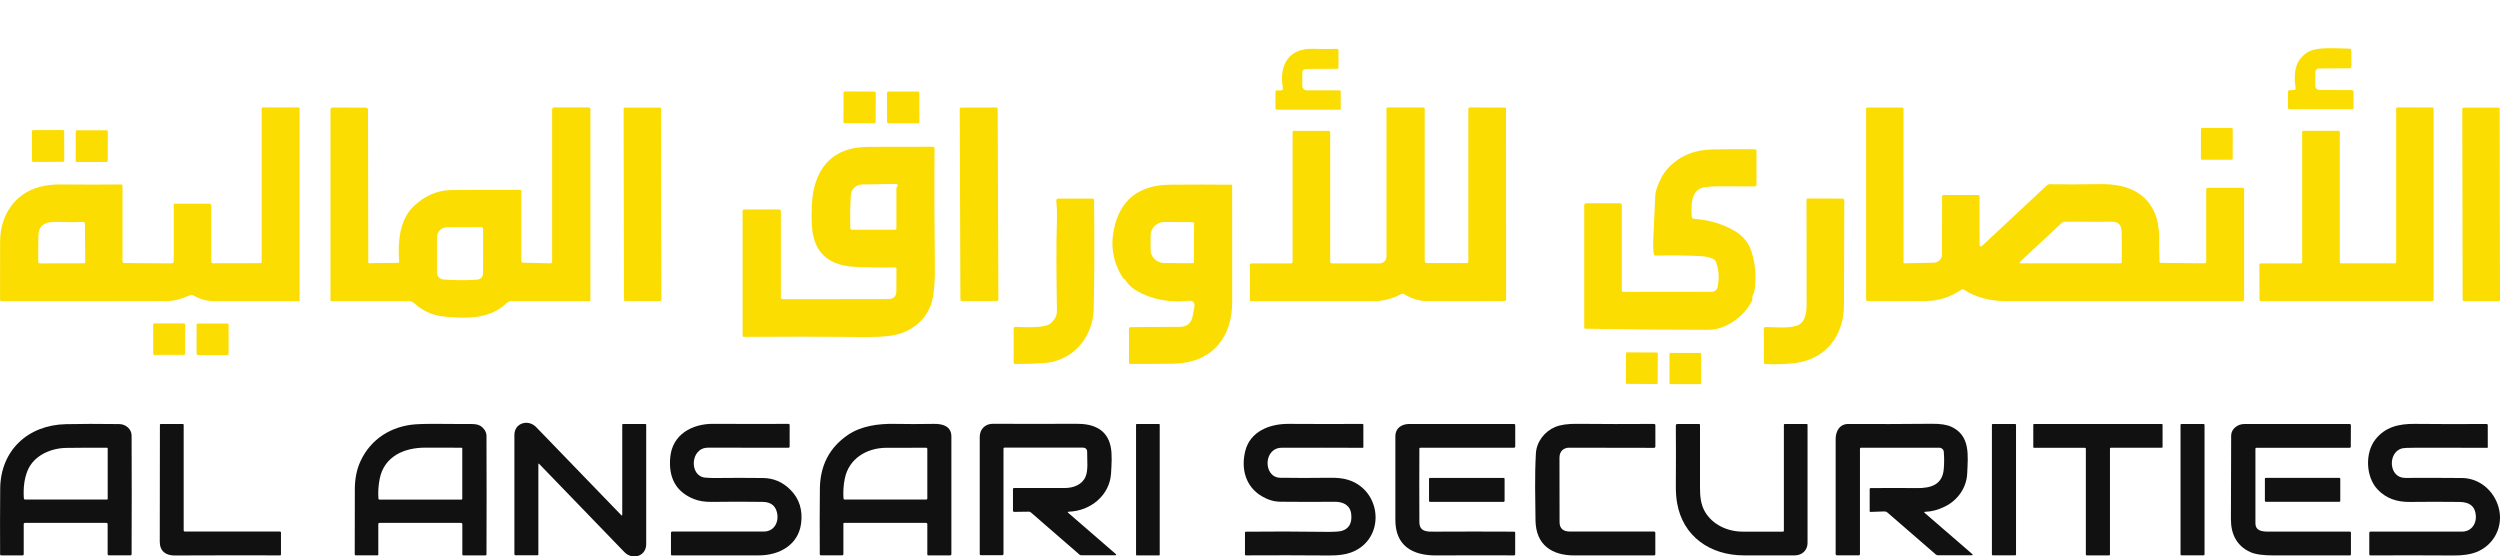
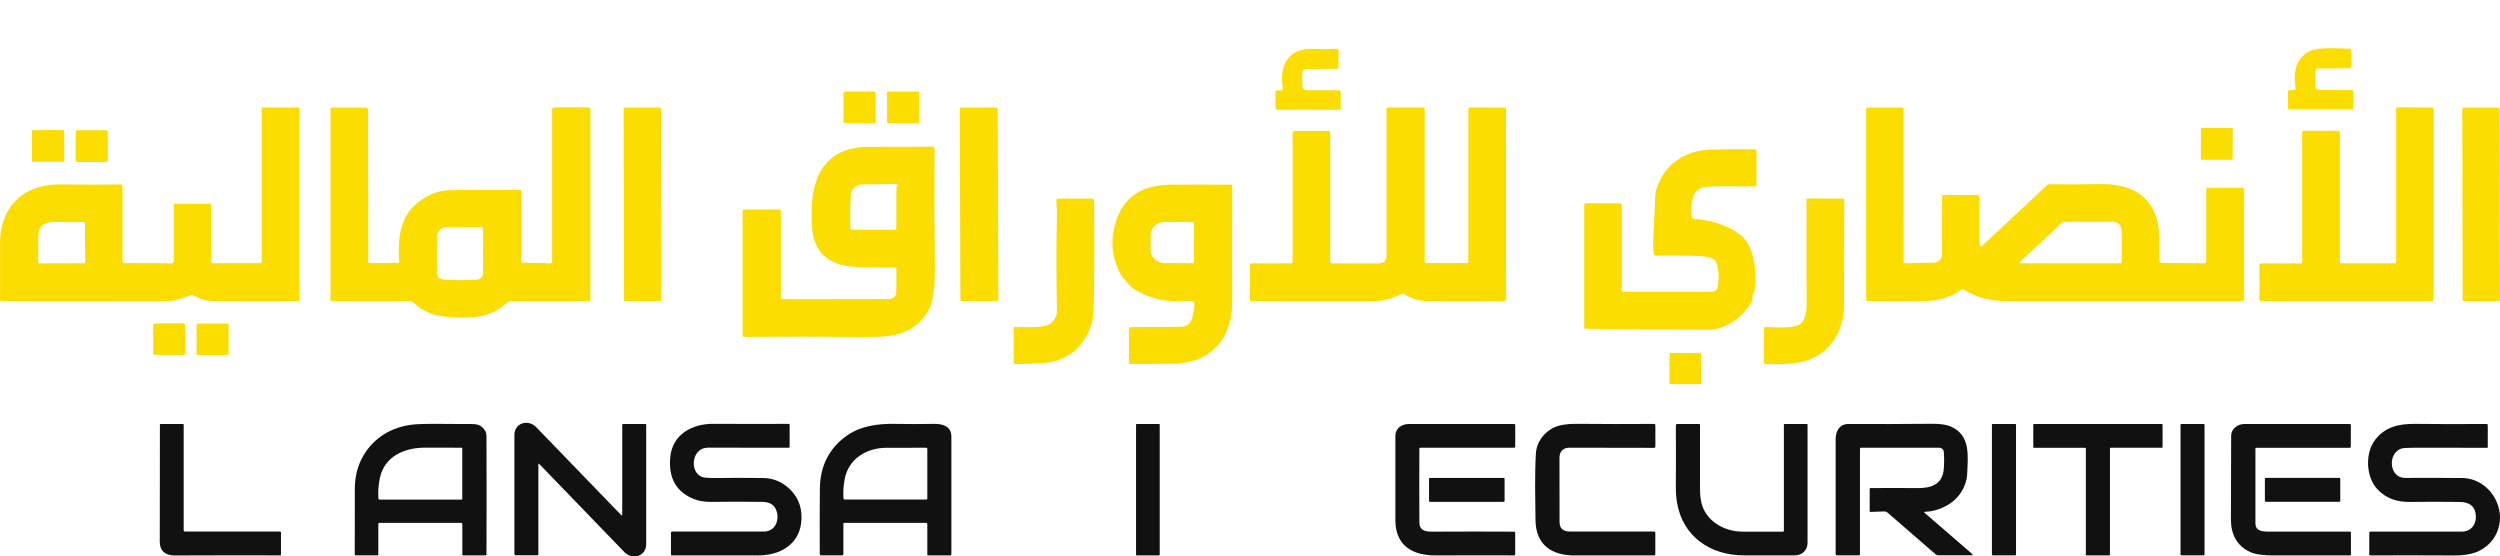
<svg xmlns="http://www.w3.org/2000/svg" width="310" height="69" viewBox="0 0 310 69" fill="none">
  <g clip-path="url(#clip0_3_2)">
    <path d="M77.011 63.858C77.109 63.961 77.158 63.943 77.158 63.798V52.688C77.151 52.627 77.2 52.573 77.261 52.573H80.031C80.086 52.573 80.129 52.615 80.129 52.664C80.129 57.449 80.129 62.39 80.129 67.483C80.129 68.976 78.423 69.495 77.427 68.462C73.825 64.734 70.309 61.092 66.867 57.533C66.794 57.461 66.757 57.473 66.757 57.575V68.752C66.763 68.806 66.72 68.855 66.659 68.855H63.95C63.84 68.855 63.785 68.8 63.785 68.698C63.785 63.653 63.785 58.729 63.785 53.926C63.785 52.452 65.491 51.939 66.482 52.96C70.059 56.657 73.568 60.288 77.011 63.852V63.858Z" fill="#111111" />
-     <path d="M13.183 64.838H3.106C2.996 64.838 2.941 64.892 2.941 65.001V68.716C2.941 68.813 2.892 68.867 2.788 68.867H0.153C0.061 68.867 0.012 68.819 0.012 68.728C-1.5351e-05 65.973 -1.53515e-05 63.267 0.024 60.602C0.061 55.884 3.424 52.706 8.163 52.597C10.028 52.555 12.241 52.549 14.797 52.585C15.598 52.597 16.313 53.208 16.319 54.005C16.338 58.748 16.338 63.647 16.319 68.71C16.319 68.813 16.27 68.861 16.166 68.861H13.513C13.403 68.861 13.348 68.813 13.348 68.698V65.001C13.348 64.892 13.293 64.838 13.183 64.838ZM13.274 55.522C11.544 55.509 9.863 55.516 8.23 55.54C6.267 55.564 4.164 56.506 3.412 58.373C3.021 59.34 2.868 60.475 2.959 61.793C2.965 61.895 3.021 61.944 3.124 61.944H13.28C13.329 61.944 13.354 61.919 13.354 61.871V55.594C13.354 55.558 13.323 55.528 13.287 55.528L13.274 55.522Z" fill="#111111" />
    <path d="M22.953 65.913H34.736C34.791 65.913 34.84 65.961 34.84 66.016V68.77C34.84 68.825 34.797 68.867 34.748 68.867C30.376 68.855 26.005 68.861 21.639 68.879C20.557 68.879 19.811 68.348 19.811 67.169C19.823 62.215 19.829 57.382 19.829 52.67C19.829 52.615 19.872 52.573 19.927 52.573H22.678C22.733 52.573 22.776 52.622 22.776 52.67V65.744C22.776 65.859 22.831 65.913 22.947 65.913H22.953Z" fill="#111111" />
    <path d="M57.163 64.838H47.075C46.965 64.838 46.91 64.892 46.91 65.001V68.777C46.91 68.825 46.873 68.861 46.824 68.861H44.128C44.03 68.861 43.987 68.819 43.987 68.728C43.987 66.064 43.987 63.376 43.999 60.663C43.999 59.34 44.244 58.174 44.721 57.147C45.986 54.44 48.493 52.851 51.495 52.616C52.364 52.549 54.363 52.537 57.5 52.579C58.723 52.597 59.432 52.434 60.043 53.244C60.227 53.492 60.325 53.764 60.325 54.059C60.343 59.08 60.343 63.974 60.325 68.752C60.325 68.819 60.27 68.867 60.209 68.867H57.433C57.377 68.867 57.329 68.825 57.329 68.771V65.007C57.329 64.898 57.274 64.844 57.163 64.844V64.838ZM57.243 61.944C57.286 61.944 57.322 61.907 57.322 61.865V55.606C57.322 55.546 57.292 55.516 57.231 55.516C55.763 55.522 54.278 55.516 52.767 55.51C50.156 55.491 47.643 56.573 47.087 59.352C46.922 60.18 46.867 60.995 46.922 61.793C46.928 61.895 46.983 61.95 47.087 61.95H57.249L57.243 61.944Z" fill="#111111" />
    <path d="M87.766 55.516C85.589 55.516 85.43 59.032 87.436 59.225C87.858 59.261 88.298 59.279 88.744 59.273C90.634 59.249 92.584 59.249 94.596 59.273C95.917 59.285 97.054 59.769 98.008 60.729C99.114 61.835 99.555 63.237 99.335 64.922C98.98 67.593 96.608 68.879 94.064 68.867C90.316 68.855 86.727 68.855 83.303 68.867C83.248 68.867 83.199 68.819 83.199 68.765V66.082C83.199 65.967 83.26 65.913 83.37 65.913C87.57 65.913 91.349 65.913 94.694 65.913C96.027 65.913 96.608 64.711 96.351 63.575C96.155 62.699 95.568 62.252 94.59 62.234C92.639 62.203 90.53 62.203 88.261 62.234C87.387 62.246 86.641 62.125 86.03 61.877C83.841 60.995 82.868 59.261 83.113 56.676C83.382 53.872 85.816 52.543 88.426 52.555C91.478 52.573 94.59 52.573 97.757 52.561C97.861 52.561 97.916 52.61 97.916 52.718V55.352C97.916 55.467 97.861 55.522 97.751 55.522C94.394 55.522 91.068 55.522 87.766 55.51V55.516Z" fill="#111111" />
    <path d="M114.835 64.837H104.666C104.617 64.837 104.581 64.874 104.581 64.922V68.686C104.581 68.801 104.52 68.861 104.403 68.861H101.817C101.707 68.861 101.652 68.807 101.652 68.698C101.634 65.786 101.64 63.079 101.664 60.584C101.701 57.708 102.856 55.491 105.137 53.932C106.77 52.821 108.873 52.525 110.909 52.561C112.456 52.591 114.101 52.591 115.831 52.561C116.938 52.543 117.971 52.881 117.971 54.12C117.971 59.001 117.971 63.865 117.971 68.71C117.971 68.813 117.916 68.867 117.812 68.867H115.128C115.03 68.867 114.987 68.825 114.987 68.734V65C114.987 64.898 114.938 64.849 114.835 64.849V64.837ZM109.87 55.527C107.461 55.545 105.241 56.875 104.752 59.358C104.587 60.173 104.538 60.983 104.593 61.786C104.599 61.889 104.654 61.943 104.758 61.943H114.847C114.945 61.943 114.987 61.895 114.987 61.804V55.672C114.987 55.576 114.938 55.527 114.835 55.521C113.147 55.515 111.49 55.521 109.864 55.527H109.87Z" fill="#111111" />
-     <path d="M132.53 63.454C132.383 63.46 132.365 63.514 132.475 63.605L138.314 68.662C138.467 68.789 138.442 68.855 138.24 68.855H134.095C134.003 68.855 133.924 68.831 133.856 68.771L127.828 63.539C127.754 63.478 127.675 63.448 127.583 63.448L125.773 63.472C125.663 63.472 125.608 63.418 125.608 63.309V60.657C125.608 60.56 125.657 60.512 125.755 60.512C127.766 60.506 129.864 60.506 132.034 60.512C133.104 60.512 134.18 60.113 134.608 59.11C134.963 58.283 134.792 57.02 134.81 56.077C134.816 55.697 134.627 55.504 134.242 55.504H124.581C124.483 55.51 124.434 55.558 124.434 55.654V68.674C124.434 68.789 124.379 68.843 124.263 68.843H121.64C121.536 68.843 121.487 68.795 121.487 68.692C121.487 64.167 121.487 59.334 121.487 54.186C121.487 53.232 122.141 52.543 123.132 52.549C126.44 52.567 129.882 52.567 133.459 52.549C135.568 52.531 137.268 53.214 137.721 55.364C137.929 56.349 137.831 57.642 137.77 58.706C137.605 61.394 135.257 63.351 132.554 63.448L132.53 63.454Z" fill="#111111" />
    <path d="M143.805 68.794C143.805 68.837 143.774 68.867 143.731 68.867H140.943C140.9 68.867 140.87 68.837 140.87 68.794V52.652C140.87 52.609 140.9 52.579 140.943 52.579H143.731C143.774 52.579 143.805 52.609 143.805 52.652V68.794Z" fill="#111111" />
-     <path d="M168.984 55.528C165.498 55.515 162.148 55.509 158.938 55.522C156.633 55.522 156.614 59.207 158.754 59.243C160.699 59.273 162.741 59.273 164.869 59.243C165.792 59.225 166.556 59.309 167.155 59.497C171.423 60.814 171.857 66.91 167.522 68.511C166.831 68.77 165.908 68.891 164.759 68.879C161.347 68.849 157.923 68.849 154.48 68.867C154.419 68.867 154.376 68.819 154.376 68.764V66.064C154.376 65.973 154.419 65.931 154.511 65.931C157.593 65.895 160.882 65.901 164.379 65.949C165.425 65.961 166.104 65.919 166.409 65.822C167.284 65.544 167.669 64.862 167.553 63.768C167.437 62.632 166.55 62.209 165.505 62.221C163.193 62.24 160.949 62.24 158.773 62.215C157.984 62.209 157.22 61.98 156.474 61.539C154.431 60.337 153.875 58.119 154.407 55.944C155.012 53.486 157.44 52.549 159.763 52.561C162.845 52.579 165.914 52.585 168.959 52.567C169.014 52.567 169.057 52.615 169.057 52.67V55.455C169.057 55.497 169.026 55.534 168.984 55.534V55.528Z" fill="#111111" />
    <path d="M176.101 55.522C176.046 55.522 176.003 55.564 176.003 55.612C175.985 58.301 175.991 61.346 176.003 64.747C176.009 65.979 177.024 65.931 177.905 65.925C181.145 65.907 184.422 65.907 187.724 65.925C187.828 65.925 187.883 65.973 187.883 66.076V68.71C187.883 68.813 187.834 68.867 187.73 68.867C184.594 68.855 181.384 68.855 178.1 68.873C175.098 68.891 173.013 67.647 173.025 64.445C173.037 60.935 173.037 57.479 173.025 54.078C173.025 53.123 173.765 52.573 174.756 52.573C178.993 52.573 183.31 52.573 187.718 52.573C187.834 52.573 187.889 52.628 187.889 52.742V55.346C187.889 55.461 187.828 55.522 187.712 55.522H176.095H176.101Z" fill="#111111" />
    <path d="M194.621 55.509C193.875 55.509 193.374 55.956 193.374 56.754C193.374 59.376 193.374 62.04 193.386 64.741C193.386 65.52 193.82 65.907 194.676 65.913C198.045 65.913 201.512 65.913 205.089 65.913C205.205 65.913 205.26 65.967 205.26 66.082V68.71C205.26 68.819 205.205 68.873 205.095 68.873C202.056 68.861 198.773 68.861 195.257 68.873C192.438 68.885 190.439 67.58 190.402 64.505C190.372 61.81 190.292 58.983 190.451 56.216C190.537 54.766 191.527 53.504 192.824 52.954C193.478 52.676 194.377 52.543 195.538 52.555C198.724 52.585 201.91 52.591 205.089 52.567C205.205 52.567 205.266 52.627 205.266 52.742V55.358C205.266 55.473 205.205 55.533 205.083 55.533C201.598 55.533 198.106 55.527 194.609 55.515L194.621 55.509Z" fill="#111111" />
    <path d="M221.103 65.919C221.158 65.919 221.201 65.877 221.201 65.828V52.67C221.201 52.615 221.243 52.573 221.298 52.573H224.05C224.099 52.573 224.136 52.609 224.136 52.658C224.136 57.431 224.136 62.324 224.136 67.339C224.136 68.227 223.451 68.867 222.558 68.867C220.363 68.867 218.266 68.867 216.254 68.867C212.072 68.867 208.666 66.523 207.957 62.354C207.847 61.726 207.798 61.013 207.804 60.204C207.822 57.69 207.822 55.213 207.804 52.779C207.804 52.646 207.871 52.579 208.006 52.579H210.708C210.757 52.579 210.8 52.622 210.8 52.67C210.8 55.135 210.8 57.715 210.8 60.409C210.8 61.436 210.867 62.487 211.387 63.406C212.353 65.097 214.273 65.943 216.168 65.925C217.874 65.913 219.525 65.913 221.109 65.925L221.103 65.919Z" fill="#111111" />
    <path d="M234.041 63.557C233.937 63.466 233.796 63.412 233.656 63.418L231.925 63.478C231.882 63.478 231.84 63.442 231.84 63.394V60.639C231.84 60.572 231.889 60.524 231.95 60.524C233.821 60.5 235.735 60.506 237.691 60.524C239.464 60.548 240.877 60.089 241.03 58.138C241.091 57.425 241.085 56.718 241.03 56.023C241.005 55.733 240.761 55.516 240.467 55.516H230.8C230.69 55.51 230.635 55.564 230.635 55.673V68.698C230.635 68.807 230.58 68.861 230.47 68.861H227.786C227.694 68.861 227.621 68.789 227.621 68.698C227.627 64.342 227.627 59.593 227.621 54.44C227.621 53.461 228.116 52.567 229.198 52.573C232.561 52.591 236.01 52.585 239.556 52.549C240.614 52.537 241.427 52.664 241.99 52.93C244.35 54.035 244.026 56.5 243.934 58.699C243.861 60.476 242.754 62.034 241.176 62.808C240.333 63.224 239.525 63.442 238.743 63.46C238.59 63.46 238.565 63.514 238.682 63.617L244.527 68.674C244.668 68.795 244.643 68.855 244.46 68.855H240.333C240.216 68.855 240.112 68.819 240.021 68.74L234.041 63.551V63.557Z" fill="#111111" />
    <path d="M249.987 68.764C249.987 68.819 249.944 68.861 249.889 68.861H247.095C247.04 68.861 246.997 68.819 246.997 68.764V52.67C246.997 52.615 247.04 52.573 247.095 52.573H249.889C249.944 52.573 249.987 52.615 249.987 52.67V68.764Z" fill="#111111" />
    <path d="M252.127 55.431V52.67C252.127 52.615 252.17 52.573 252.219 52.573H268.061C268.116 52.573 268.159 52.609 268.159 52.664V55.425C268.159 55.479 268.116 55.522 268.061 55.522H261.733C261.678 55.522 261.635 55.564 261.635 55.618V68.77C261.635 68.825 261.598 68.867 261.543 68.867H258.743C258.688 68.867 258.645 68.825 258.645 68.777V55.624C258.645 55.57 258.602 55.528 258.547 55.528H252.219C252.164 55.528 252.121 55.485 252.121 55.437L252.127 55.431Z" fill="#111111" />
    <path d="M273.363 68.74C273.363 68.807 273.308 68.861 273.24 68.861H270.507C270.44 68.861 270.385 68.807 270.385 68.74V52.694C270.385 52.628 270.44 52.573 270.507 52.573H273.24C273.308 52.573 273.363 52.628 273.363 52.694V68.74Z" fill="#111111" />
    <path d="M279.673 55.618C279.673 58.349 279.673 61.43 279.673 64.862C279.673 65.876 280.541 65.925 281.403 65.919C284.699 65.919 288.025 65.919 291.388 65.919C291.455 65.919 291.516 65.973 291.516 66.04V68.764C291.516 68.819 291.467 68.867 291.406 68.867C288.587 68.861 285.432 68.867 281.947 68.873C280.645 68.873 279.685 68.746 279.073 68.474C277.343 67.707 276.628 66.215 276.634 64.378C276.652 60.729 276.658 57.273 276.664 54.017C276.664 53.189 277.459 52.579 278.272 52.579C282.773 52.579 287.132 52.579 291.351 52.579C291.455 52.579 291.51 52.633 291.51 52.742L291.498 55.364C291.498 55.473 291.443 55.527 291.333 55.527H279.77C279.715 55.527 279.673 55.57 279.673 55.624V55.618Z" fill="#111111" />
    <path d="M308.416 55.528C305.592 55.522 302.724 55.515 299.795 55.515C298.676 55.515 298.004 55.546 297.783 55.618C296.053 56.162 296.194 59.267 298.248 59.261C300.902 59.249 303.25 59.255 305.292 59.273C307.42 59.291 309.236 60.808 309.823 62.898C310.471 65.188 309.321 67.605 307.004 68.487C306.301 68.752 305.384 68.885 304.246 68.879C300.535 68.855 297.105 68.855 293.956 68.873C293.846 68.873 293.791 68.819 293.791 68.71V66.088C293.791 65.973 293.852 65.919 293.968 65.919C297.588 65.919 301.36 65.919 305.286 65.919C306.362 65.919 307.047 65.085 307.01 64.028C306.967 62.85 306.289 62.252 304.98 62.24C302.858 62.215 300.804 62.215 298.817 62.24C297.215 62.258 295.87 61.811 294.806 60.675C293.363 59.14 293.234 56.168 294.543 54.501C295.766 52.936 297.459 52.543 299.428 52.561C302.357 52.591 305.316 52.597 308.312 52.573C308.429 52.573 308.484 52.628 308.484 52.742V55.491C308.484 55.491 308.459 55.54 308.435 55.54L308.416 55.528Z" fill="#111111" />
    <path d="M186.569 62.125C186.569 62.179 186.52 62.228 186.465 62.228H177.305C177.25 62.228 177.201 62.179 177.201 62.125V59.364C177.201 59.31 177.25 59.261 177.305 59.261H186.465C186.52 59.261 186.569 59.31 186.569 59.364V62.125Z" fill="#111111" />
    <path d="M290.195 62.106C290.195 62.173 290.14 62.221 290.079 62.221H280.963C280.895 62.221 280.846 62.167 280.846 62.106V59.37C280.846 59.303 280.902 59.255 280.963 59.255H290.079C290.146 59.255 290.195 59.309 290.195 59.37V62.106Z" fill="#111111" />
    <path d="M284.644 10.869C284.43 9.195 284.491 7.649 285.995 6.567C287.187 5.709 289.853 6.036 291.272 6.03C291.467 6.03 291.565 6.126 291.565 6.32L291.577 8.223C291.577 8.356 291.467 8.47 291.333 8.47L287.603 8.488C287.273 8.488 287.108 8.652 287.108 8.978L287.095 10.567C287.095 10.96 287.291 11.153 287.689 11.159L291.602 11.171C291.755 11.171 291.834 11.249 291.834 11.4V13.388C291.84 13.497 291.785 13.551 291.675 13.551H283.94C283.781 13.551 283.708 13.473 283.708 13.322V11.4C283.708 11.28 283.806 11.177 283.934 11.177L284.399 11.165C284.595 11.165 284.68 11.062 284.656 10.875L284.644 10.869Z" fill="#FBDD01" />
    <path d="M159.078 10.911C158.583 8.168 159.733 5.957 162.79 6.053C163.792 6.084 164.777 6.09 165.761 6.059C165.908 6.059 165.975 6.126 165.975 6.265V8.397C165.969 8.488 165.92 8.53 165.829 8.53L162.001 8.548C161.659 8.548 161.487 8.718 161.487 9.056V10.663C161.487 10.959 161.732 11.201 162.032 11.201H166.116C166.208 11.207 166.25 11.255 166.25 11.346V13.46C166.25 13.563 166.202 13.611 166.098 13.611H158.363C158.247 13.611 158.155 13.521 158.155 13.412V11.4C158.155 11.273 158.216 11.213 158.345 11.213H158.815C159.023 11.213 159.109 11.11 159.072 10.911H159.078Z" fill="#FBDD01" />
    <path d="M108.579 15.116C108.579 15.206 108.5 15.285 108.408 15.285L104.758 15.273C104.666 15.273 104.587 15.194 104.587 15.104L104.599 11.509C104.599 11.418 104.679 11.34 104.77 11.34L108.421 11.352C108.512 11.352 108.592 11.431 108.592 11.521L108.579 15.116Z" fill="#FBDD01" />
    <path d="M114.003 15.128C114.003 15.219 113.93 15.291 113.838 15.291H110.163C110.071 15.297 109.998 15.225 109.998 15.134L109.992 11.515C109.992 11.424 110.065 11.352 110.157 11.352H113.832C113.923 11.346 113.997 11.418 113.997 11.509L114.003 15.128Z" fill="#FBDD01" />
    <path d="M23.596 36.599C22.507 37.083 21.578 37.325 20.795 37.325C14.039 37.343 7.172 37.349 0.208 37.337C0.073 37.337 0.006 37.27 0.006 37.137C-1.11749e-05 34.703 0.006 32.304 0.012 29.948C0.024 26.758 1.767 24.027 4.885 23.181C5.68 22.964 6.567 22.861 7.551 22.873C10.388 22.897 12.883 22.897 15.023 22.873C15.115 22.873 15.194 22.946 15.194 23.036V32.389C15.194 32.54 15.274 32.618 15.427 32.618L21.266 32.654C21.425 32.654 21.547 32.528 21.547 32.377V25.356C21.553 25.296 21.602 25.254 21.663 25.254H25.956C26.09 25.254 26.2 25.356 26.2 25.489V32.413C26.2 32.57 26.28 32.642 26.433 32.642L32.284 32.63C32.376 32.63 32.449 32.558 32.449 32.467V13.461C32.449 13.376 32.492 13.328 32.584 13.328H37.004C37.084 13.328 37.151 13.394 37.151 13.473V37.198C37.157 37.276 37.096 37.337 37.017 37.337C33.458 37.337 29.948 37.337 26.5 37.337C25.631 37.337 24.788 37.095 23.956 36.618C23.84 36.551 23.724 36.545 23.602 36.599H23.596ZM10.572 32.515L10.529 27.761C10.529 27.592 10.437 27.507 10.266 27.519C9.459 27.555 8.627 27.561 7.771 27.531C6.377 27.489 4.8 27.374 4.763 29.217C4.745 30.334 4.733 31.404 4.739 32.419C4.739 32.582 4.824 32.66 4.989 32.66L10.443 32.648C10.517 32.648 10.578 32.594 10.578 32.522L10.572 32.515Z" fill="#FBDD01" />
    <path d="M45.772 32.63L49.355 32.594C49.435 32.594 49.502 32.527 49.502 32.449C49.502 32.449 49.502 32.443 49.502 32.437C49.245 29.198 49.869 26.884 51.373 25.501C52.749 24.232 54.271 23.592 55.941 23.568C58.808 23.538 61.658 23.531 64.501 23.544C64.58 23.544 64.647 23.61 64.647 23.689V32.37C64.647 32.503 64.715 32.569 64.849 32.569L68.267 32.654C68.371 32.654 68.457 32.569 68.463 32.467V13.581C68.457 13.436 68.573 13.321 68.726 13.321H72.981C73.134 13.327 73.208 13.406 73.208 13.557V37.24C73.208 37.294 73.165 37.342 73.104 37.342H63.406C63.18 37.342 62.99 37.421 62.832 37.572C60.704 39.65 57.677 39.505 54.944 39.239C53.972 39.143 53.024 38.792 52.089 38.182C51.605 37.868 51.282 37.33 50.652 37.33C47.399 37.342 44.213 37.342 41.083 37.33C41.028 37.33 40.979 37.288 40.979 37.227V13.593C40.979 13.418 41.064 13.333 41.242 13.333L45.369 13.345C45.516 13.345 45.632 13.46 45.632 13.605L45.668 32.533C45.668 32.606 45.705 32.642 45.779 32.636L45.772 32.63ZM55.421 28.183C54.736 28.183 54.18 28.739 54.18 29.416V33.778C54.174 34.243 54.534 34.63 54.999 34.66C56.375 34.763 57.732 34.769 59.071 34.684C59.621 34.654 59.897 34.364 59.897 33.82L59.909 28.431C59.909 28.244 59.817 28.153 59.628 28.153L55.421 28.177V28.183Z" fill="#FBDD01" />
    <path d="M82.012 37.149C82.012 37.246 81.933 37.324 81.835 37.324H77.549C77.451 37.331 77.372 37.252 77.372 37.155L77.329 13.515C77.329 13.418 77.408 13.34 77.506 13.34H81.792C81.89 13.334 81.97 13.412 81.97 13.509L82.012 37.149Z" fill="#FBDD01" />
    <path d="M123.798 37.131C123.798 37.234 123.713 37.318 123.609 37.318L119.28 37.331C119.176 37.331 119.09 37.246 119.09 37.143L119.005 13.527C119.005 13.424 119.09 13.34 119.194 13.34L123.523 13.328C123.627 13.328 123.713 13.412 123.713 13.515L123.798 37.131Z" fill="#FBDD01" />
    <path d="M165.187 32.66H171.081C171.546 32.648 171.925 32.28 171.925 31.821V13.467C171.925 13.388 171.992 13.328 172.065 13.328H176.51C176.596 13.328 176.663 13.4 176.663 13.485V32.34C176.663 32.528 176.755 32.618 176.945 32.618H181.861C182.007 32.624 182.075 32.558 182.075 32.419V13.545C182.075 13.394 182.154 13.316 182.307 13.322L186.605 13.34C186.685 13.34 186.746 13.406 186.746 13.485L186.758 37.155C186.758 37.246 186.679 37.325 186.587 37.325C183.114 37.355 179.861 37.349 176.828 37.325C175.93 37.312 175.025 37.029 174.114 36.473C174.004 36.4 173.887 36.4 173.771 36.461C172.616 37.047 171.478 37.343 170.347 37.343C165.792 37.349 160.711 37.349 155.104 37.343C155.043 37.343 154.988 37.294 154.988 37.234V32.86C154.988 32.751 155.079 32.66 155.19 32.66H160.063C160.209 32.66 160.283 32.582 160.283 32.437V16.342C160.283 16.282 160.332 16.228 160.393 16.228H164.728C164.875 16.228 164.942 16.3 164.942 16.439V32.419C164.942 32.576 165.021 32.66 165.18 32.66H165.187Z" fill="#FBDD01" />
    <path d="M245.505 30.437C245.505 30.509 245.56 30.57 245.634 30.57C245.67 30.57 245.701 30.558 245.725 30.534L253.796 23C253.913 22.891 254.047 22.843 254.206 22.843C256.065 22.879 258.077 22.873 260.235 22.831C263.372 22.764 266.025 23.634 267.211 26.474C267.56 27.308 267.731 28.304 267.737 29.458C267.737 30.461 267.756 31.452 267.78 32.413C267.78 32.533 267.847 32.594 267.97 32.594L273.332 32.648C273.491 32.648 273.57 32.57 273.57 32.419V23.52C273.57 23.362 273.656 23.284 273.815 23.284H278.04C278.193 23.278 278.272 23.35 278.272 23.507V37.071C278.272 37.252 278.181 37.342 277.997 37.342C268.63 37.342 258.933 37.342 248.905 37.342C246.747 37.342 244.961 36.871 243.536 35.923C243.426 35.85 243.322 35.856 243.212 35.923C241.873 36.835 240.443 37.3 238.914 37.318C236.529 37.349 234.071 37.349 231.54 37.324C231.461 37.324 231.399 37.258 231.399 37.179V13.479C231.393 13.4 231.461 13.334 231.546 13.334H235.881C235.967 13.334 236.034 13.406 236.034 13.497L236.04 32.558C236.04 32.606 236.083 32.648 236.132 32.648L239.801 32.576C240.357 32.564 240.803 32.117 240.803 31.567L240.822 24.329C240.822 24.25 240.889 24.184 240.968 24.184H245.316C245.395 24.184 245.463 24.25 245.463 24.329L245.469 30.443L245.505 30.437ZM262.901 32.654C263.029 32.654 263.09 32.594 263.096 32.467C263.121 31.216 263.115 29.96 263.084 28.691C263.06 27.863 262.626 27.459 261.782 27.489C259.85 27.543 257.911 27.465 256.01 27.501C255.869 27.501 255.753 27.549 255.649 27.646L250.568 32.382C250.366 32.564 250.403 32.654 250.678 32.654H262.907H262.901Z" fill="#FBDD01" />
    <path d="M297.123 32.503V13.466C297.123 13.382 297.19 13.315 297.276 13.315L301.611 13.328C301.697 13.328 301.764 13.394 301.764 13.479V37.179C301.764 37.264 301.697 37.33 301.611 37.33H280.327C280.241 37.33 280.174 37.258 280.174 37.173L280.162 32.811C280.162 32.727 280.229 32.66 280.315 32.66H285.316C285.402 32.654 285.469 32.582 285.469 32.497V16.372C285.469 16.288 285.536 16.221 285.622 16.221H289.988C290.073 16.227 290.14 16.3 290.14 16.384V32.503C290.14 32.588 290.208 32.654 290.293 32.654H296.952C297.037 32.654 297.105 32.588 297.105 32.503H297.123Z" fill="#FBDD01" />
    <path d="M310 37.149C310 37.252 309.914 37.337 309.81 37.337H305.555C305.451 37.343 305.365 37.258 305.365 37.155L305.322 13.527C305.322 13.424 305.408 13.34 305.512 13.34H309.768C309.872 13.334 309.957 13.418 309.957 13.521L310 37.149Z" fill="#FBDD01" />
    <path d="M276.854 19.653C276.854 19.737 276.787 19.804 276.701 19.804H273.063C272.977 19.798 272.91 19.731 272.91 19.647L272.916 16.016C272.916 15.931 272.983 15.865 273.069 15.865H276.707C276.793 15.871 276.86 15.937 276.86 16.022L276.854 19.653Z" fill="#FBDD01" />
    <path d="M7.967 19.895C7.967 19.985 7.894 20.064 7.796 20.064L4.139 20.076C4.048 20.076 3.968 20.004 3.968 19.907L3.956 16.306C3.956 16.216 4.029 16.137 4.127 16.137L7.784 16.125C7.875 16.125 7.955 16.198 7.955 16.294L7.967 19.895Z" fill="#FBDD01" />
    <path d="M13.36 19.943C13.36 20.021 13.293 20.088 13.213 20.088H9.532C9.453 20.082 9.386 20.015 9.386 19.937L9.392 16.3C9.392 16.221 9.459 16.155 9.538 16.155H13.219C13.299 16.161 13.366 16.227 13.366 16.306L13.36 19.943Z" fill="#FBDD01" />
    <path d="M97.054 37.095L110.139 37.083C110.811 37.083 111.148 36.75 111.148 36.086L111.16 33.343C111.16 33.216 111.099 33.156 110.97 33.156C109.27 33.192 107.62 33.168 106.024 33.089C102.966 32.938 101.212 31.536 100.771 28.872C100.643 28.099 100.606 26.981 100.667 25.513C100.839 21.224 102.911 18.197 107.76 18.209C110.31 18.215 112.927 18.209 115.617 18.197C115.801 18.197 115.886 18.281 115.886 18.457C115.849 22.988 115.862 27.785 115.923 32.847C115.953 35.331 115.764 37.052 115.354 38.013C114.669 39.62 113.447 40.732 111.686 41.342C110.781 41.656 109.325 41.807 107.332 41.789C101.994 41.74 96.962 41.734 92.23 41.771C92.15 41.771 92.083 41.704 92.083 41.626V26.196C92.083 26.051 92.156 25.978 92.309 25.972H96.583C96.742 25.972 96.828 26.051 96.828 26.214V36.871C96.828 37.016 96.901 37.089 97.048 37.089L97.054 37.095ZM111.264 23.108C111.337 23.06 111.337 22.982 111.264 22.873C111.233 22.831 111.184 22.8 111.135 22.806L106.892 22.873C106.152 22.885 105.547 23.453 105.504 24.178C105.418 25.531 105.4 26.89 105.437 28.268C105.437 28.413 105.516 28.485 105.663 28.485H110.958C111.062 28.485 111.154 28.401 111.154 28.292V23.326C111.154 23.235 111.19 23.163 111.27 23.115L111.264 23.108Z" fill="#FBDD01" />
    <path d="M212.371 32.074C211.919 31.893 211.466 31.79 210.996 31.766C209.314 31.669 207.419 31.645 205.315 31.688C205.193 31.688 205.089 31.603 205.071 31.482C204.997 30.963 204.973 30.419 204.997 29.863C205.083 27.984 205.163 26.111 205.254 24.238C205.273 23.822 205.444 23.248 205.768 22.523C206.043 21.9 206.373 21.375 206.746 20.952C208.14 19.393 209.993 18.59 212.298 18.535C214.261 18.487 216.028 18.481 217.593 18.511C217.734 18.511 217.807 18.59 217.807 18.723V22.861C217.807 23.03 217.728 23.115 217.556 23.115C215.997 23.103 214.463 23.103 212.94 23.103C212.384 23.103 211.839 23.145 211.314 23.23C209.626 23.501 209.699 25.562 209.785 26.866C209.791 27.012 209.913 27.126 210.06 27.138C212.005 27.271 213.723 27.797 215.227 28.715C216.199 29.307 216.859 30.153 217.202 31.247C217.679 32.781 217.801 34.376 217.563 36.026C217.538 36.176 217.489 36.315 217.416 36.442C217.312 36.611 217.269 36.799 217.293 36.998C217.306 37.119 217.287 37.234 217.226 37.343C216.272 39.227 214.022 40.895 211.846 40.895C206.826 40.895 201.738 40.853 196.59 40.762C196.511 40.762 196.443 40.696 196.443 40.617V25.459C196.443 25.29 196.523 25.205 196.694 25.205H200.852C201.017 25.205 201.103 25.29 201.103 25.459V36.019C201.103 36.11 201.176 36.189 201.268 36.189L212.286 36.176C212.622 36.176 212.909 35.941 212.977 35.621C213.209 34.515 213.148 33.476 212.793 32.509C212.72 32.304 212.579 32.159 212.377 32.08L212.371 32.074Z" fill="#FBDD01" />
    <path d="M139.372 34.569C139.335 34.569 139.304 34.563 139.286 34.533C138.075 32.666 137.684 30.661 138.106 28.528C138.846 24.806 141.188 22.934 145.125 22.903C147.687 22.879 150.2 22.879 152.67 22.903C152.732 22.903 152.787 22.952 152.787 23.018C152.799 27.712 152.799 32.528 152.793 37.463C152.793 41.976 150.151 45.033 145.468 45.1C143.682 45.124 141.909 45.136 140.148 45.13C140.063 45.13 139.995 45.064 139.995 44.979V40.762C139.995 40.629 140.063 40.563 140.197 40.563L146.311 40.526C147.174 40.526 147.699 40.103 147.877 39.27C147.962 38.871 148.036 38.46 148.103 38.056C148.189 37.494 147.944 37.24 147.369 37.3C145.003 37.548 142.875 37.143 140.986 36.086C140.356 35.73 139.855 35.246 139.469 34.63C139.451 34.594 139.421 34.582 139.378 34.588L139.372 34.569ZM148.042 32.522L148.066 27.664C148.066 27.598 148.011 27.549 147.95 27.543L144.404 27.525C143.456 27.519 142.686 28.25 142.679 29.162L142.673 30.957C142.667 31.869 143.432 32.612 144.373 32.618L147.92 32.636C147.987 32.636 148.042 32.588 148.042 32.522Z" fill="#FBDD01" />
    <path d="M131.062 38.532C131.007 34.708 130.94 30.89 131.062 27.09C131.08 26.377 131.056 25.646 130.977 24.903C130.964 24.764 131.062 24.637 131.203 24.625C131.215 24.625 131.221 24.625 131.233 24.625H135.428C135.587 24.625 135.666 24.703 135.666 24.855C135.721 30.449 135.703 34.944 135.617 38.327C135.526 41.867 133.025 44.804 129.368 45.027C128.219 45.1 127.063 45.136 125.908 45.142C125.791 45.142 125.694 45.045 125.694 44.931V40.732C125.694 40.623 125.785 40.532 125.895 40.532C126.91 40.532 129.54 40.774 130.322 40.061C130.824 39.608 131.068 39.1 131.062 38.532Z" fill="#FBDD01" />
    <path d="M222.79 40.388C223.879 40.049 224.019 38.726 224.019 37.742C224.019 33.174 224.019 28.848 224.007 24.77C224.007 24.686 224.08 24.613 224.166 24.613L228.471 24.625C228.593 24.625 228.691 24.722 228.691 24.849C228.672 29.193 228.66 33.512 228.654 37.814C228.648 41.59 226.422 44.526 222.638 45.009C221.451 45.16 220.222 45.209 218.951 45.142C218.804 45.142 218.724 45.064 218.724 44.913V40.786C218.724 40.623 218.804 40.545 218.969 40.545C220.131 40.569 221.665 40.738 222.79 40.382V40.388Z" fill="#FBDD01" />
    <path d="M22.96 43.837C22.96 43.928 22.886 44.001 22.794 44.001H19.156C19.065 44.001 18.991 43.928 18.991 43.837V40.261C18.991 40.17 19.065 40.098 19.156 40.098H22.794C22.886 40.098 22.96 40.17 22.96 40.261V43.837Z" fill="#FBDD01" />
    <path d="M28.346 43.873C28.346 43.952 28.279 44.019 28.2 44.019H24.525C24.445 44.019 24.378 43.952 24.378 43.873V40.261C24.378 40.182 24.445 40.116 24.525 40.116H28.2C28.279 40.116 28.346 40.182 28.346 40.261V43.873Z" fill="#FBDD01" />
-     <path d="M205.548 47.498C205.548 47.565 205.493 47.619 205.419 47.619L201.732 47.601C201.665 47.601 201.61 47.547 201.61 47.474L201.628 43.813C201.628 43.747 201.683 43.692 201.757 43.692L205.444 43.711C205.511 43.711 205.566 43.765 205.566 43.837L205.548 47.498Z" fill="#FBDD01" />
    <path d="M210.935 47.529C210.935 47.583 210.886 47.631 210.831 47.631H207.119C207.064 47.625 207.015 47.577 207.015 47.523V43.867C207.021 43.813 207.07 43.765 207.125 43.765H210.837C210.892 43.771 210.941 43.819 210.941 43.873V47.529H210.935Z" fill="#FBDD01" />
  </g>
  <defs>
    <clipPath id="clip0_3_2">
      <rect width="310" height="69" fill="white" />
    </clipPath>
  </defs>
</svg>